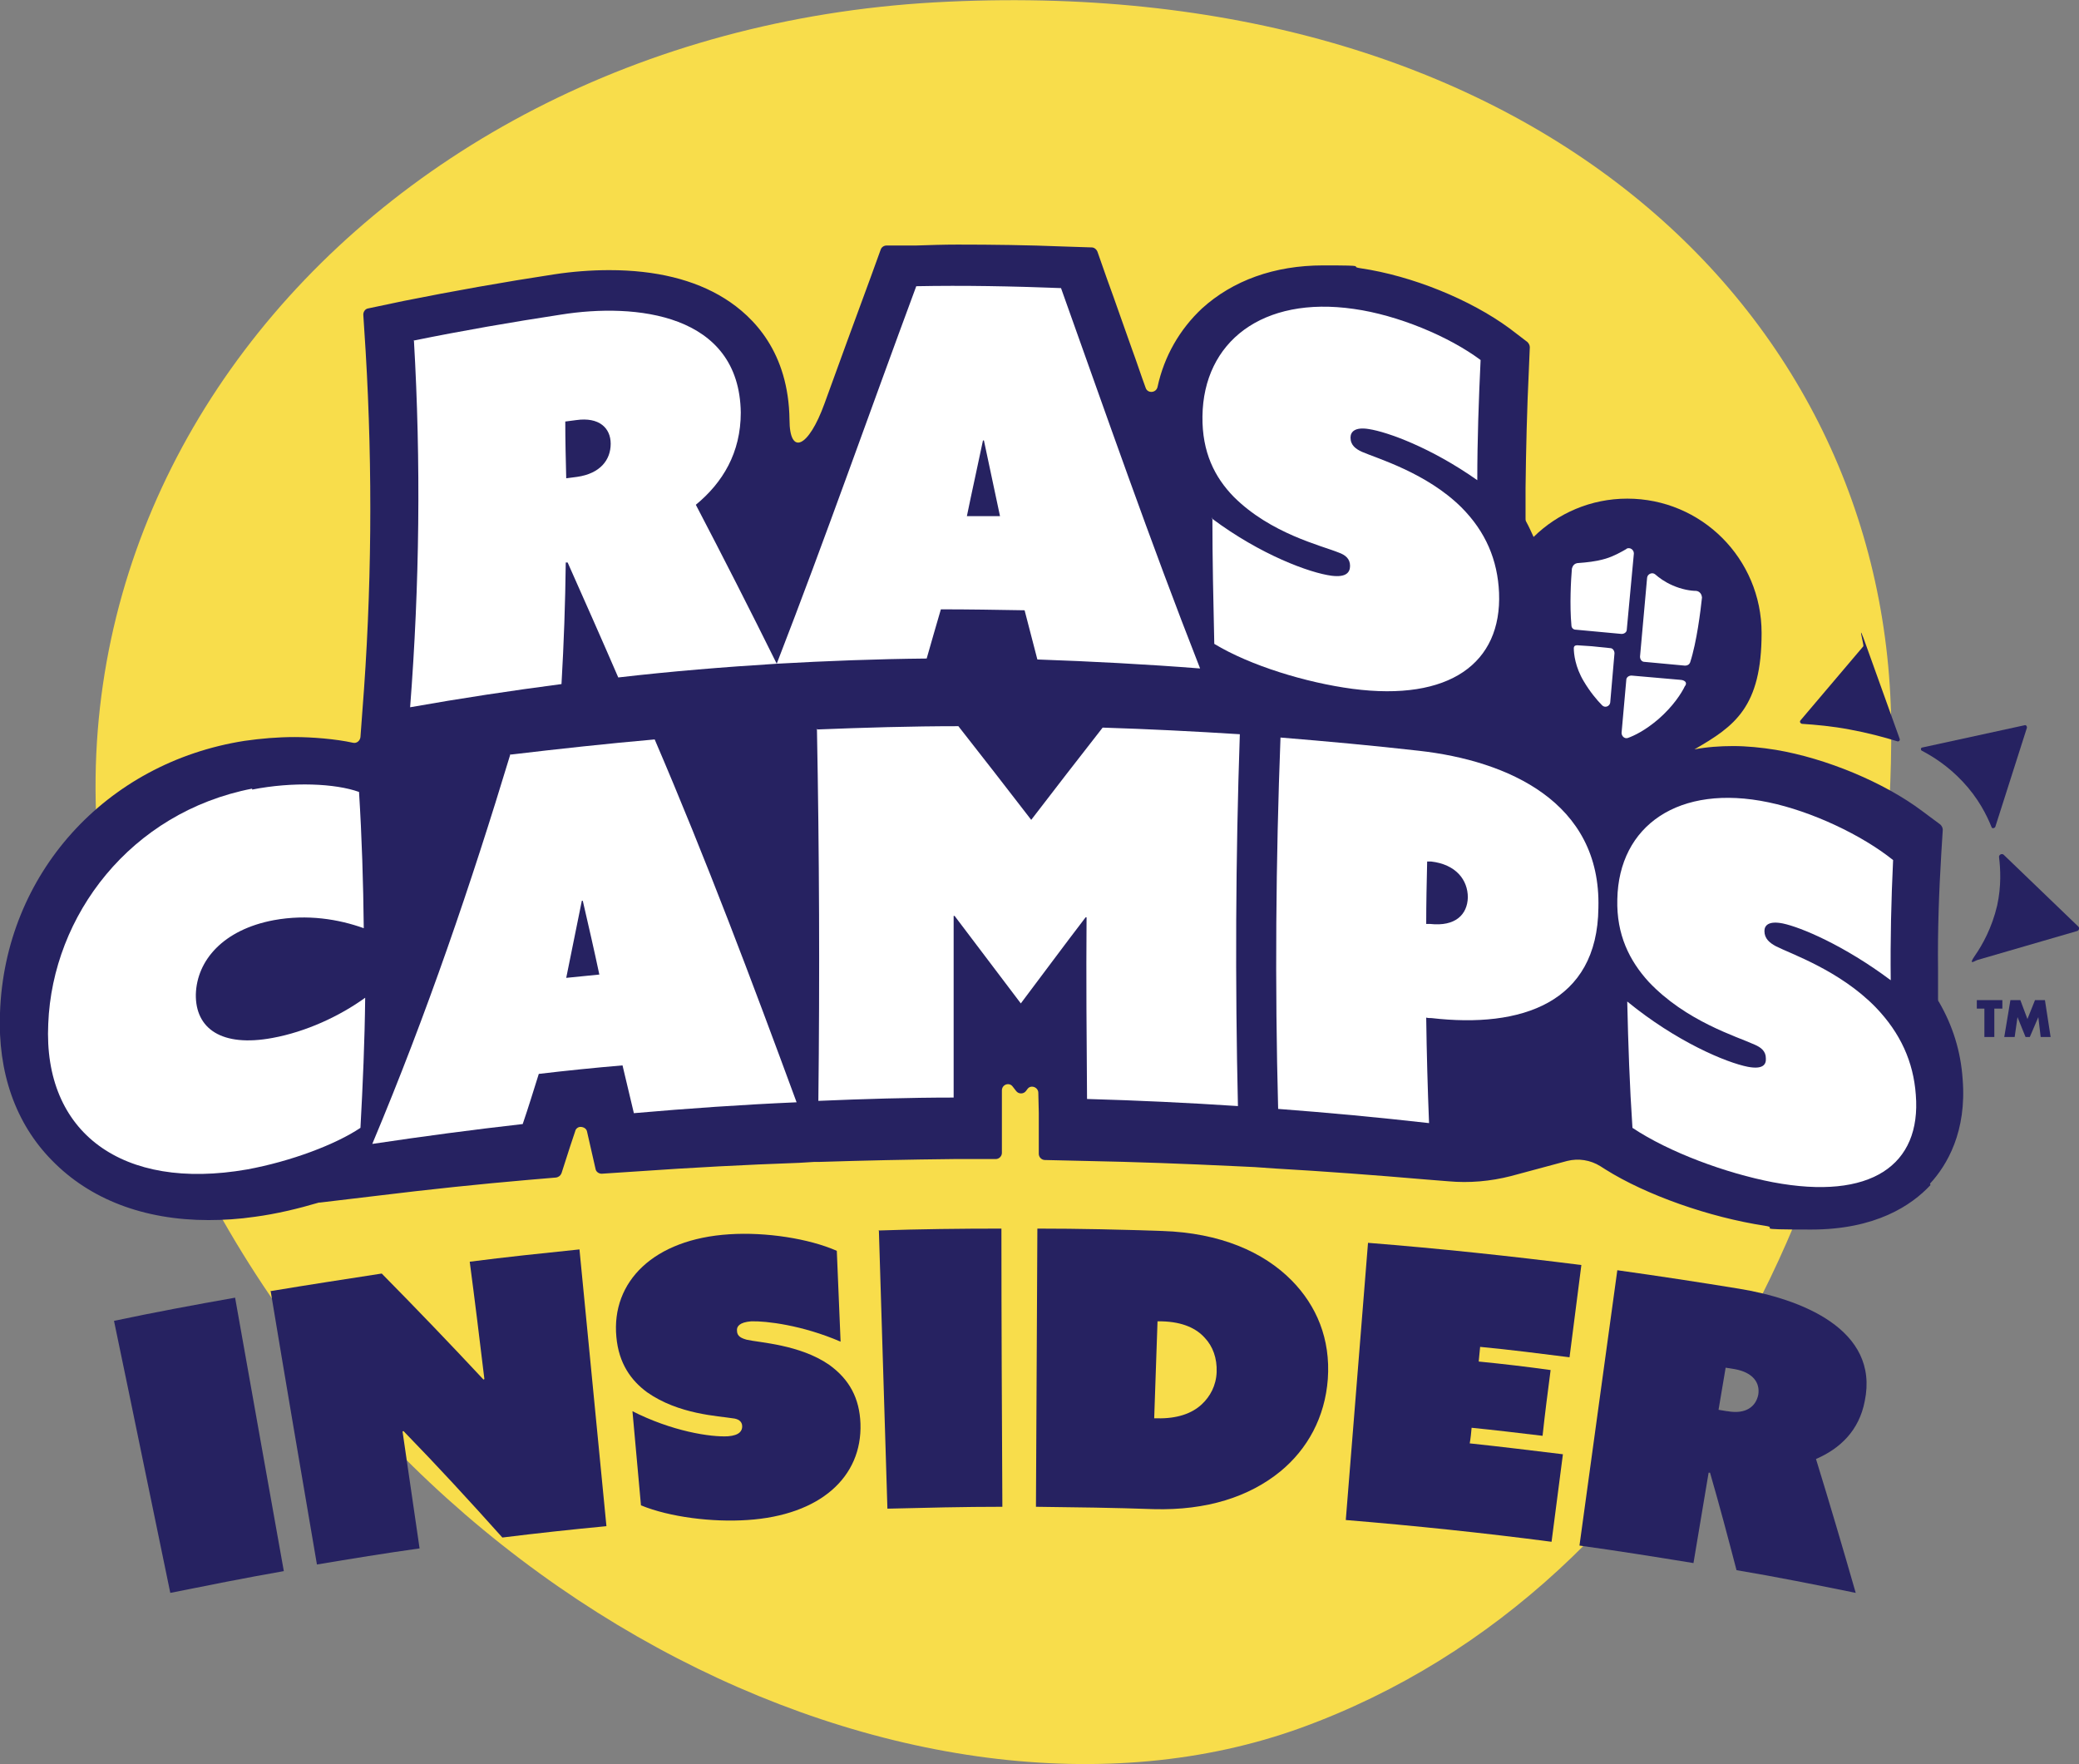
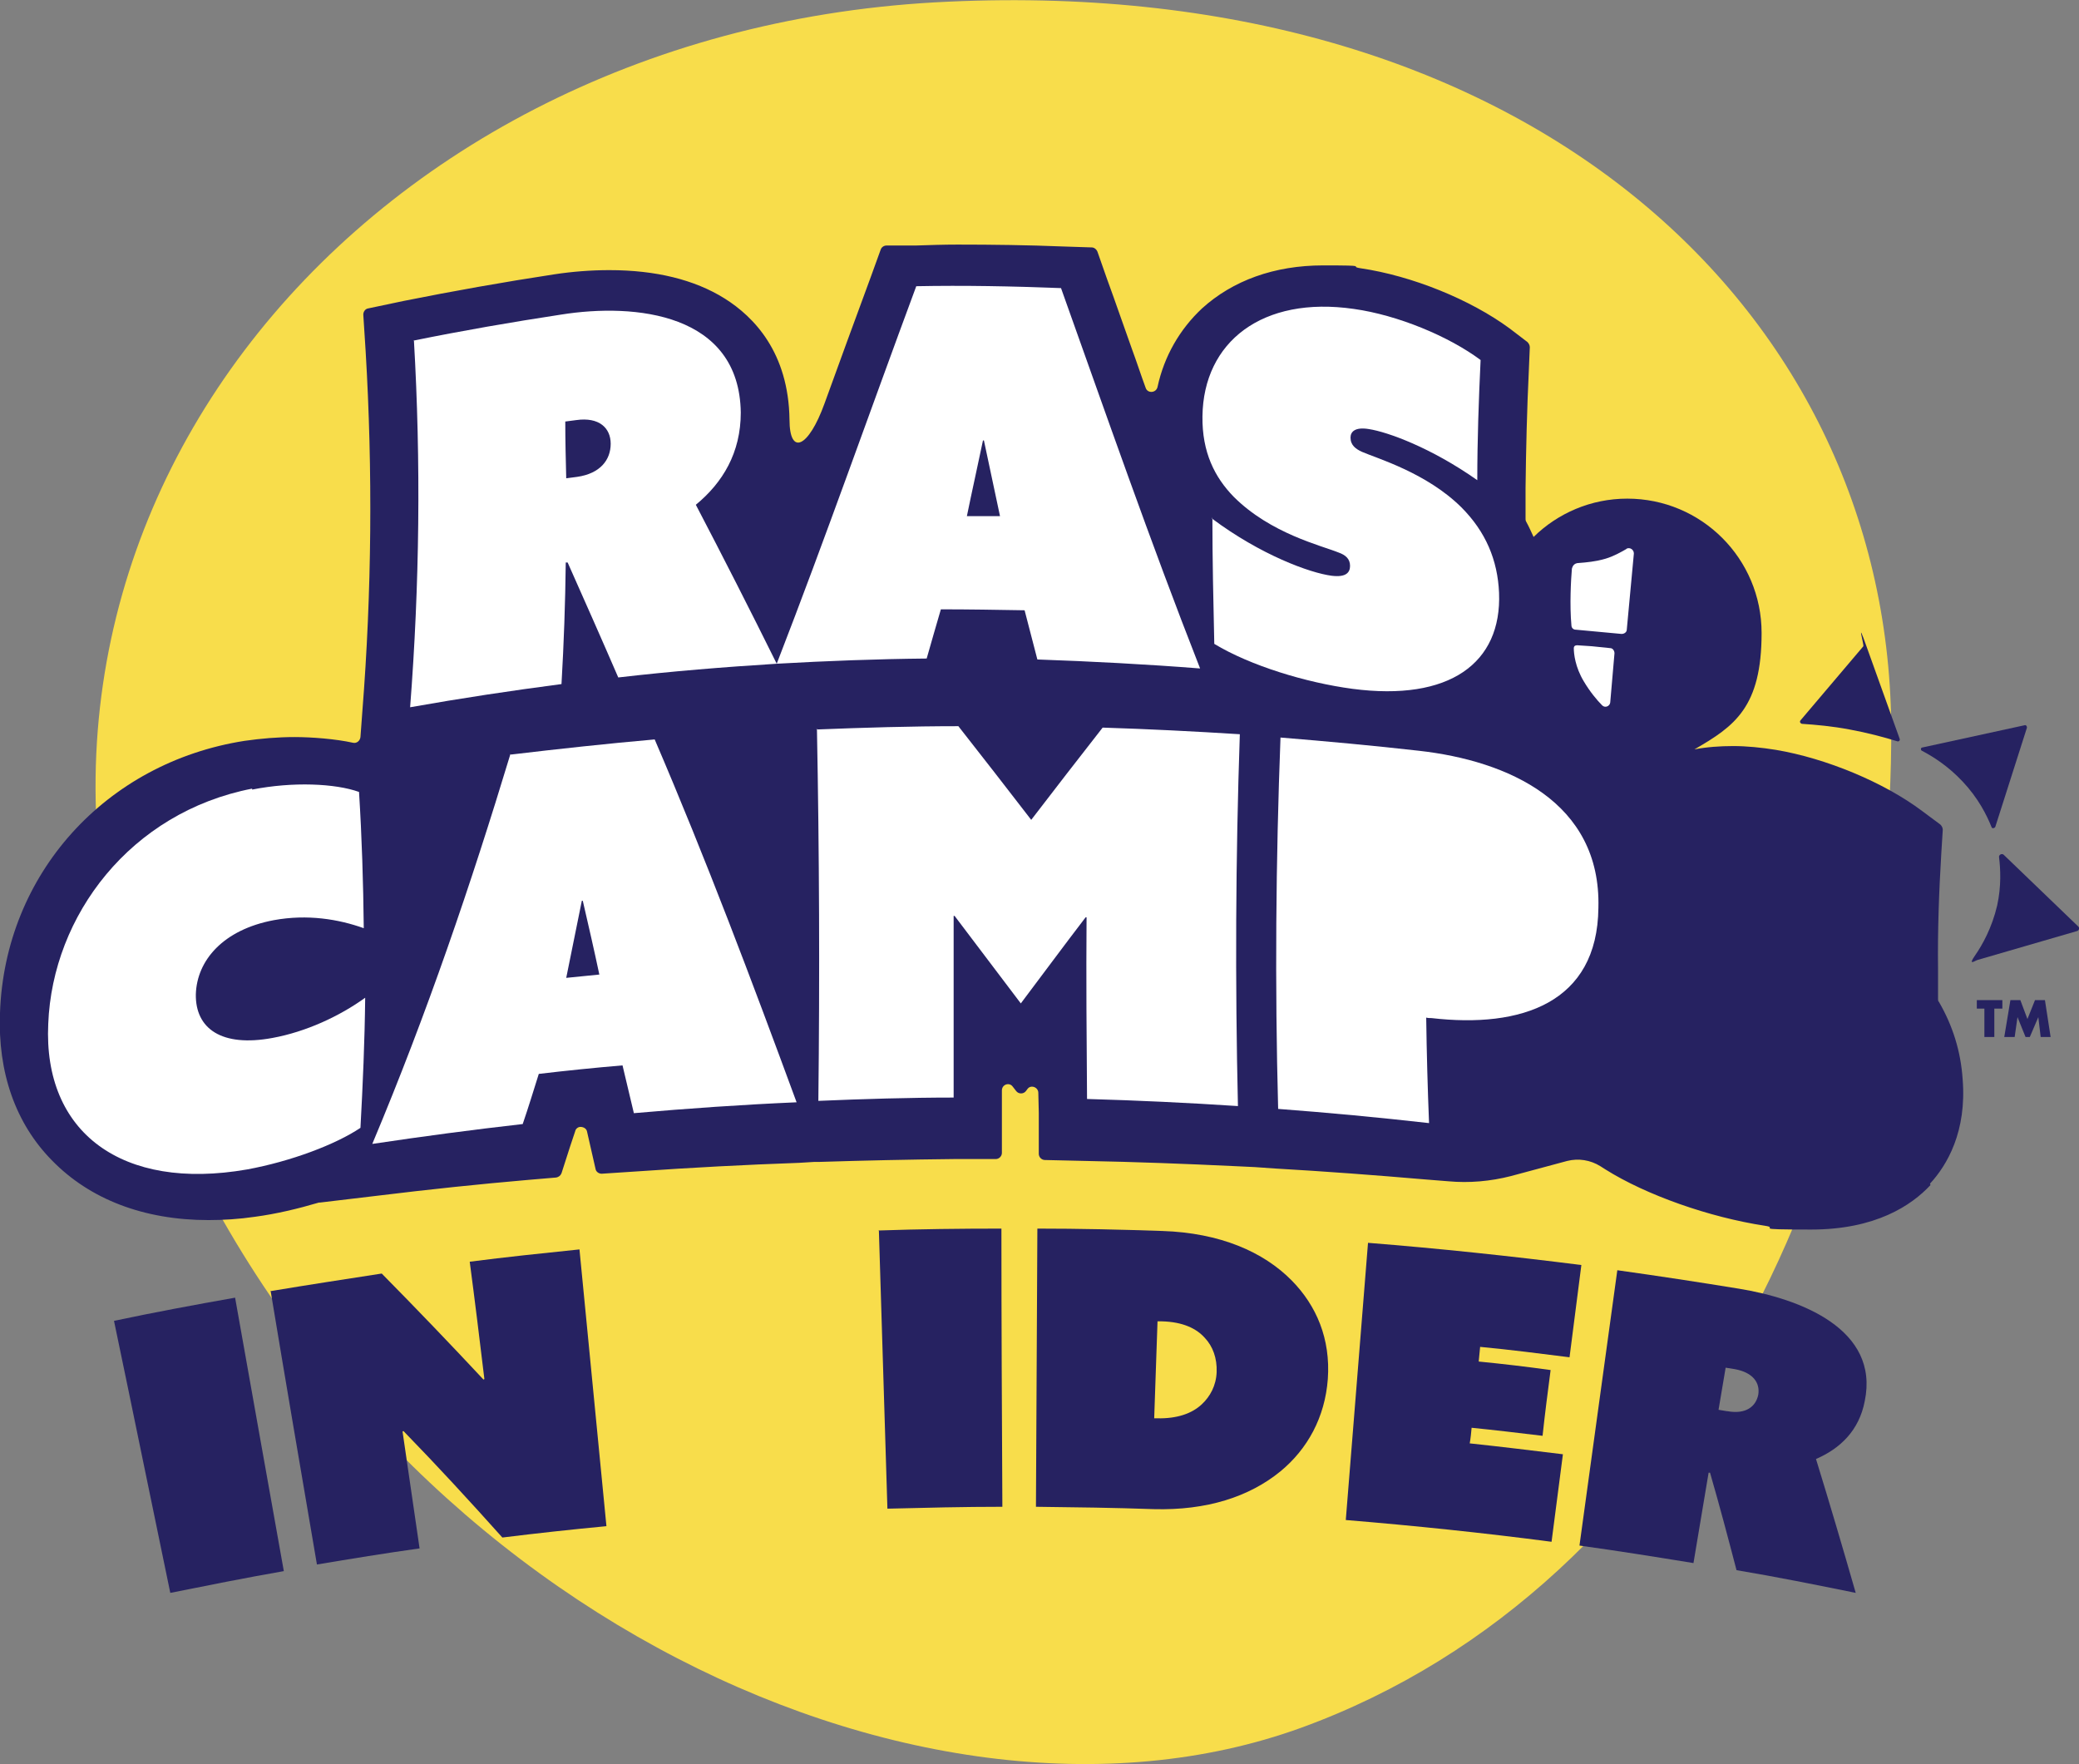
<svg xmlns="http://www.w3.org/2000/svg" id="uuid-139163a7-ebdf-49df-82e9-22d43e6cada1" viewBox="0 0 439.5 372.9">
  <rect x="0" y="0" width="439.5" height="372.9" fill="#808080" stroke="none" />
  <defs>
    <style>.uuid-a6822529-6c8b-4c9b-bc88-b0d1cb6c0a47{fill:#fff;}.uuid-103ade92-6f4f-47f6-8828-b617ec8db13c{fill:#262261;}.uuid-0e7d95b9-9f4b-48d6-b6f4-f62ed2ae4695{fill:#f8dd4b;}</style>
  </defs>
  <g id="uuid-177543eb-81bc-476d-b3ba-61e467ad0867">
    <path class="uuid-0e7d95b9-9f4b-48d6-b6f4-f62ed2ae4695" d="M399.8,152.9c.7,88.8-42.3,182.3-124.7,212.3-81.6,29.6-200.5-28.3-243.2-139.4C-12.1,114.6,73.4,7.5,197.6.5c124.6-6.9,201.2,64.5,202.2,152.5" />
    <path class="uuid-103ade92-6f4f-47f6-8828-b617ec8db13c" d="M24.1,279.2c8.5-1.8,17.1-3.4,25.6-4.9,3.4,19.3,6.9,38.6,10.3,57.8-8,1.4-16,3-24,4.6-4-19.2-7.9-38.4-11.9-57.5Z" />
    <path class="uuid-103ade92-6f4f-47f6-8828-b617ec8db13c" d="M57.3,272.9c7.8-1.3,15.6-2.5,23.4-3.7,7.3,7.4,14.5,14.9,21.5,22.4,0,0,.1,0,.2-.1-1-8.3-2-16.5-3.1-24.8,7.7-1,15.5-1.8,23.2-2.6,1.9,19.5,3.8,39,5.7,58.5-7.4.7-14.7,1.5-22,2.4-6.8-7.6-13.7-15.1-20.9-22.5,0,0-.1,0-.2.1,1.2,8.2,2.4,16.5,3.6,24.7-7.2,1-14.5,2.2-21.7,3.4-3.3-19.3-6.6-38.6-9.8-57.9Z" />
-     <path class="uuid-103ade92-6f4f-47f6-8828-b617ec8db13c" d="M133.5,298.2c8.6,4.4,16.8,5.6,20.4,5.4,2.5-.2,3-1.2,3-2.1,0-1.1-.9-1.6-2-1.7-3-.5-11.4-.8-18.1-5.5-3.4-2.5-6-6.1-6.5-11.7-1.1-11.7,7.9-20.7,23.9-21.7,7.7-.5,16.8.9,22.7,3.5.3,6.4.5,12.8.8,19.2-8.1-3.5-15.8-4.4-18.9-4.3-2.5.2-3.1,1.1-3,2,0,1.2,1,1.6,2.1,1.9,2.6.6,11.2,1,17.4,5.3,4.3,3.1,6.4,7.1,6.6,12.4.4,11.3-8.5,19.4-23.9,20.4-7.4.5-16.4-.6-22.5-3.1-.6-6.6-1.2-13.3-1.8-19.9Z" />
    <path class="uuid-103ade92-6f4f-47f6-8828-b617ec8db13c" d="M185.7,260.1c8.7-.3,17.3-.4,26-.4,0,19.6.1,39.2.2,58.8-8.1,0-16.2.2-24.3.4-.6-19.6-1.2-39.2-1.8-58.7Z" />
    <path class="uuid-103ade92-6f4f-47f6-8828-b617ec8db13c" d="M219,318.5c.1-19.6.2-39.2.3-58.8,8.8,0,17.6.2,26.4.5,12.2.4,21.4,4.4,27.4,10.5,5.2,5.3,8.2,12.3,7.6,20.8-.6,8.1-4.3,14.8-10,19.5-6.6,5.4-15.6,8.3-26.8,8-8.3-.3-16.6-.4-24.9-.5ZM244,299.8c.2,0,.4,0,.6,0,4.2.1,7.4-1,9.5-3,1.7-1.6,3-3.9,3.1-6.8.1-2.9-.8-5.4-2.5-7.2-1.7-1.9-4.5-3.4-9.2-3.5-.3,0-.5,0-.8,0-.2,6.8-.5,13.6-.7,20.4Z" />
    <path class="uuid-103ade92-6f4f-47f6-8828-b617ec8db13c" d="M289.1,262.7c15.1,1.2,30.2,2.8,45.2,4.7-.8,6.5-1.7,13-2.5,19.5-6.3-.8-12.6-1.6-18.9-2.2-.1,1-.2,2.1-.3,3.1,5.1.5,10.2,1.1,15.2,1.8-.6,4.6-1.2,9.2-1.7,13.9-5-.6-10-1.2-15-1.7-.1,1.1-.2,2.2-.4,3.3,6.6.7,13.1,1.5,19.7,2.3-.8,6.2-1.6,12.3-2.4,18.5-14.5-1.9-29-3.4-43.5-4.6,1.6-19.5,3.1-39,4.7-58.6Z" />
    <path class="uuid-103ade92-6f4f-47f6-8828-b617ec8db13c" d="M341.9,268.5c8.6,1.2,17.1,2.5,25.7,3.9,12.9,2.1,29.8,8.5,26.6,23.8-1.2,6.2-5.2,10-10.3,12.2,2.9,9.4,5.7,18.9,8.4,28.3-8.4-1.7-16.8-3.4-25.2-4.8-1.8-6.9-3.6-13.7-5.6-20.6-.1,0-.2,0-.3,0-1.1,6.4-2.1,12.7-3.2,19.1-8-1.3-16.1-2.6-24.1-3.7,2.7-19.4,5.3-38.8,8-58.2ZM365.2,298.3c3.9.7,6-1,6.5-3.5.4-2.5-1.1-4.7-5-5.4-.6-.1-1.2-.2-1.9-.3-.5,3-1,5.9-1.5,8.9.6.1,1.2.2,1.8.3Z" />
    <path class="uuid-103ade92-6f4f-47f6-8828-b617ec8db13c" d="M428,153.3l-21.6,4.7c-.4,0-.4.6-.1.7,2.3,1.2,5.5,3.2,8.6,6.5,3.3,3.5,5.1,7.1,6.1,9.6.1.4.6.3.8,0,2.2-7,4.5-14,6.7-21,0-.3-.2-.6-.5-.5Z" />
    <path class="uuid-103ade92-6f4f-47f6-8828-b617ec8db13c" d="M394,136.5l-13.4,15.8c-.2.3,0,.6.3.7,3,.2,6.4.5,10.1,1.2,3.8.7,7.2,1.6,10.1,2.5.3.1.6-.2.5-.5-2.3-6.5-4.7-13-7-19.5s-.5-.4-.7-.1Z" />
    <path class="uuid-103ade92-6f4f-47f6-8828-b617ec8db13c" d="M439.3,195.8l-15.7-15.1c-.4-.4-1.1,0-1,.5.3,2.5.5,6.1-.4,10.2-1.1,4.7-3.1,8.3-4.7,10.6s.1,1,.6.9l21-6.1c.4-.1.6-.7.2-1Z" />
    <path class="uuid-103ade92-6f4f-47f6-8828-b617ec8db13c" d="M408.1,250.5c-4,4.3-11.6,9.4-25.2,9.4s-6.4-.3-9.8-.8c-11.8-1.8-25.1-6.5-33.7-11.9l-1.1-.7c-2.1-1.3-4.6-1.7-7-1.1l-11.9,3.2c-4.3,1.1-8.8,1.5-13.2,1.1l-5-.4c-10.5-.9-21.1-1.7-31.6-2.3l-4.3-.3h0l-4.2-.2c-10.5-.5-21.1-.9-31.5-1.1l-8.7-.2c-.7,0-1.3-.6-1.3-1.3v-8.7c0-1.4-.1-2.8-.1-4.2,0-1.2-1.6-1.8-2.3-.8l-.3.4c-.5.7-1.6.7-2.1,0l-.7-.9c-.7-1-2.3-.5-2.3.8,0,4.2,0,10.5,0,13.2,0,.7-.6,1.3-1.3,1.3h-8.9c-9.4.1-18.9.3-28.3.6h-1.1s-3.3.2-3.3.2c-11.3.4-22.7,1-34.1,1.8l-7.6.5c-.6,0-1.2-.4-1.3-1-.4-1.9-1.4-6-1.8-7.9-.1-.6-.7-1-1.4-1h0c-.5,0-1,.4-1.1.9-.4,1.1-.7,2.2-1.1,3.3l-1.8,5.6c-.2.5-.6.8-1.1.9l-5.9.5c-10.4.9-20.9,2-31.5,3.3l-12.6,1.5c0,0-.2,0-.2,0-4.4,1.3-9,2.4-13.5,3-3.4.5-6.7.7-9.8.7-13.7,0-25.1-4.4-33.1-12.6C3.3,237.5-.5,226.7,0,214.1c1-29.3,22.3-52.9,51.7-57.5,3.5-.5,7-.8,10.6-.8s8.7.4,12.3,1.2c.8.2,1.5-.4,1.6-1.2l.4-5.4c2-25.3,2.2-50.9.7-76.1l-.5-7.8c0-.6.4-1.2,1-1.3l7.6-1.6c10.5-2.1,21.2-4,31.7-5.6,3.9-.6,7.9-.9,11.7-.9,9.8,0,18,2,24.4,6,6.2,3.9,13.5,11.4,13.7,25.6,0,7.7,4,6,7.4-3.4,3.2-8.8,6.5-17.9,9.8-26.8l2.1-5.8c.2-.5.7-.8,1.2-.8h6.1c3-.1,6-.2,8.9-.2,7.4,0,14.9.1,22.3.4l6.1.2c.5,0,1,.4,1.2.9l2,5.7c1.8,4.9,3.5,9.9,5.3,14.9,1,2.7,1.9,5.5,2.9,8.2.4,1.2,2.2,1.1,2.5-.2,1.4-6.5,4.7-12.2,9.4-16.6,6.5-5.9,15.3-9.1,25.6-9.1s5.2.2,7.9.6c10.9,1.6,23.2,6.6,31.5,12.7l3.8,2.9c.3.3.5.7.5,1.1l-.2,4.8c-.4,8.3-.6,16.7-.7,25v6.4c0,.2,0,.4.1.6.6,1.1,1.1,2.2,1.6,3.3,5.1-5,12.1-8.1,19.8-8.1,15.7,0,28.4,12.7,28.4,28.4s-5.7,19.7-14.2,24.6c2.6-.5,5.4-.7,8.2-.7s5.9.3,9,.8c10.7,1.8,22.9,6.9,30.9,12.9l3.9,2.9c.3.3.5.7.5,1.1l-.3,4.8c-.5,8.2-.8,16.5-.7,24.7v6.3c0,.2,0,.4.2.6,2.9,5,4.6,10.4,5,16.3.9,11.1-3.3,18.2-6.9,22.1Z" />
    <path class="uuid-a6822529-6c8b-4c9b-bc88-b0d1cb6c0a47" d="M87.4,72c10.3-2.1,20.7-3.9,31.2-5.5,15.7-2.5,37.7-.3,38,20.7,0,8.5-3.8,14.8-9.5,19.5,5.8,11.1,11.5,22.3,17.1,33.6-11.2.7-22.3,1.6-33.5,2.9-3.5-8.1-7.1-16.2-10.7-24.3-.1,0-.3,0-.4,0-.1,8.6-.4,17.1-.9,25.7-10.7,1.4-21.3,3-32,4.9,2-25.9,2.3-51.7.8-77.6ZM122,100.8c4.9-.7,7.1-3.6,7.1-7,0-3.3-2.4-5.7-7.3-5-.8.1-1.5.2-2.3.3,0,4,.1,8,.2,12,.8-.1,1.5-.2,2.3-.3Z" />
    <path class="uuid-a6822529-6c8b-4c9b-bc88-b0d1cb6c0a47" d="M193.6,60.5c10.2-.2,20.4,0,30.7.4,9.5,26.6,18.8,53.4,29.4,80.4-11.5-.9-23-1.5-34.4-1.9-.9-3.5-1.8-6.9-2.7-10.4-5.9-.1-11.8-.2-17.7-.2-1,3.4-2,6.9-3,10.4-10.5.1-21.1.5-31.7,1.1,10.4-26.8,19.7-53.4,29.5-79.8ZM211.4,109.1c-1.1-5.3-2.3-10.7-3.4-16,0,0-.1,0-.2,0-1.1,5.3-2.3,10.6-3.4,16,2.3,0,4.7,0,7,0Z" />
    <path class="uuid-a6822529-6c8b-4c9b-bc88-b0d1cb6c0a47" d="M256.2,109.6c10.3,7.7,20.7,11.5,25.3,12.1,3.2.4,3.9-.8,3.9-2.1,0-1.5-1-2.3-2.4-2.8-3.7-1.5-14.4-4-22.2-11.8-4-4.1-6.7-9.4-6.6-17,.2-15.7,12.6-25.5,32-22.7,9.3,1.3,20.1,5.8,26.8,10.8-.4,8.5-.7,16.9-.7,25.4-9.8-6.9-19-10.2-22.9-10.8-3-.5-3.9.6-3.9,1.8,0,1.6,1.1,2.4,2.4,3,3.2,1.4,13.6,4.4,21,11.7,5.2,5.2,7.7,11.2,8,18.1.6,14.9-10.5,23-31,20.3-9.8-1.3-21.6-4.9-29.2-9.5-.2-8.9-.4-17.8-.4-26.7Z" />
    <path class="uuid-a6822529-6c8b-4c9b-bc88-b0d1cb6c0a47" d="M53.3,166.9c8.6-1.7,17.6-1.3,22.6.5.6,9.6.9,19.2,1,28.8-5.3-1.9-11.9-3-19-1.7-10.7,2-16.3,8.5-16.5,15.7-.1,7.2,5.4,11.2,16.2,9.2,7.1-1.3,14.2-4.6,19.6-8.5-.1,9.2-.5,18.4-1,27.5-5.2,3.5-14.7,7.1-24,8.8-26.4,4.6-43.1-7.8-42-30.8.9-22.9,17.4-44.7,43.1-49.7Z" />
    <path class="uuid-a6822529-6c8b-4c9b-bc88-b0d1cb6c0a47" d="M108,159.5c10.1-1.2,20.2-2.3,30.4-3.2,10.9,25.4,20.5,50.9,30,76.7-11.5.5-23,1.3-34.4,2.3-.8-3.4-1.6-6.7-2.4-10.1-5.9.5-11.8,1.1-17.7,1.8-1.1,3.5-2.2,7.1-3.4,10.6-10.6,1.2-21.1,2.6-31.8,4.2,11.6-27.6,20.9-55,29.2-82.4ZM126.7,206c-1.1-5.2-2.3-10.4-3.5-15.6,0,0-.1,0-.2,0-1.1,5.4-2.2,10.9-3.3,16.3,2.3-.2,4.7-.5,7-.7Z" />
    <path class="uuid-a6822529-6c8b-4c9b-bc88-b0d1cb6c0a47" d="M172.6,154.2c10-.4,20-.7,30-.7,5.2,6.6,10.3,13.2,15.4,19.8,5-6.5,10-13,15.1-19.5,9.7.3,19.4.8,29,1.4-.9,26.2-1,52.4-.4,78.6-10.6-.7-21.2-1.2-31.9-1.5-.1-12.8-.2-25.6-.1-38.4,0,0-.1,0-.2,0-4.6,6-9.1,12.1-13.7,18.2-4.7-6.2-9.4-12.4-14-18.5,0,0-.1,0-.2,0,0,12.8,0,25.6,0,38.4-9.5,0-19.1.3-28.6.7.3-26.2.2-52.5-.3-78.7Z" />
-     <path class="uuid-a6822529-6c8b-4c9b-bc88-b0d1cb6c0a47" d="M270.7,155.9c9.8.8,19.6,1.7,29.3,2.8,18.7,2.1,38.5,10.8,37.9,33.2-.2,20.1-16.3,25.5-35.3,23.3-.4,0-.7,0-1.1-.1.1,7.4.3,14.9.6,22.3-10.6-1.2-21.3-2.2-31.9-3-.7-26.2-.5-52.4.5-78.6ZM302.3,195.3c5.4.6,7.9-2,8-5.6,0-3.7-2.5-7-7.8-7.6-.3,0-.6,0-.8,0-.1,4.4-.2,8.8-.2,13.2.3,0,.6,0,.8,0Z" />
-     <path class="uuid-a6822529-6c8b-4c9b-bc88-b0d1cb6c0a47" d="M344,211.7c10.4,8.5,20.9,12.9,25.5,13.8,3.2.6,3.9-.5,3.8-1.8,0-1.5-1-2.3-2.4-2.9-3.7-1.7-14.5-4.9-22.4-13.3-4-4.4-6.8-9.9-6.6-17.4.3-15.6,13-24.5,32-20.5,9.1,1.9,19.7,6.9,26.3,12.2-.4,8.5-.6,16.9-.5,25.4-9.9-7.4-19-11.2-22.8-12-3-.6-3.9.4-3.9,1.6,0,1.6,1.1,2.5,2.4,3.2,3.1,1.6,13.5,5.1,21.1,12.9,5.3,5.5,8,11.6,8.5,18.5,1.2,14.9-9.5,22.4-30.2,18.5-9.9-1.9-21.9-6.3-29.7-11.5-.6-8.9-.9-17.7-1.1-26.6Z" />
+     <path class="uuid-a6822529-6c8b-4c9b-bc88-b0d1cb6c0a47" d="M270.7,155.9c9.8.8,19.6,1.7,29.3,2.8,18.7,2.1,38.5,10.8,37.9,33.2-.2,20.1-16.3,25.5-35.3,23.3-.4,0-.7,0-1.1-.1.1,7.4.3,14.9.6,22.3-10.6-1.2-21.3-2.2-31.9-3-.7-26.2-.5-52.4.5-78.6ZM302.3,195.3Z" />
    <path class="uuid-a6822529-6c8b-4c9b-bc88-b0d1cb6c0a47" d="M333.5,136.4s-.8-.1-.8.6c0,1.2.3,4,2.1,7,1.3,2.2,2.8,4,3.9,5.1.6.6,1.6.2,1.7-.6l.9-10.4c0-.6-.4-1.1-.9-1.1l-3.9-.4" />
-     <path class="uuid-a6822529-6c8b-4c9b-bc88-b0d1cb6c0a47" d="M358.6,124.9c-1.2,0-3.1-.3-5.1-1.2-1.6-.7-2.8-1.6-3.6-2.3-.6-.5-1.6-.1-1.7.7l-1.5,16.7c0,.6.4,1.1.9,1.1l8.6.8c.5,0,.9-.2,1.1-.7,1.4-4.3,2.2-10.9,2.5-13.7-.1-1.1-.9-1.4-1.3-1.4Z" />
    <path class="uuid-a6822529-6c8b-4c9b-bc88-b0d1cb6c0a47" d="M343.9,116c-1.2.7-2.8,1.6-4.5,2.1-2,.6-4.2.8-5.6.9h0c-1.2,0-1.4.9-1.5,1.2-.2,2.3-.5,7.7-.1,12,0,.5.4.9.9.9l9.7.9c.6,0,1.1-.4,1.1-.9l1.5-16.1c0-.8-.8-1.4-1.6-1Z" />
-     <path class="uuid-a6822529-6c8b-4c9b-bc88-b0d1cb6c0a47" d="M356.3,144.9s0,0,0,0c.5-1-.8-1.2-1.1-1.2l-10.3-.9c-.6,0-1.1.4-1.1.9l-1,11.2c0,.7.6,1.3,1.3,1.1,1.4-.5,3.7-1.6,6.5-4,3.1-2.7,4.9-5.5,5.6-7,0,0,0,0,0,0Z" />
    <path class="uuid-103ade92-6f4f-47f6-8828-b617ec8db13c" d="M421.6,213.2v6h-2.1v-6h-1.6v-1.8h5.4v1.8h-1.7ZM423.7,219.2l1.3-7.8h2.1l1.5,4,1.6-4h2.1l1.2,7.8h-2.1l-.5-4.2-1.8,4.2h-.9l-1.7-4.2-.6,4.2h-2.1Z" />
  </g>
</svg>